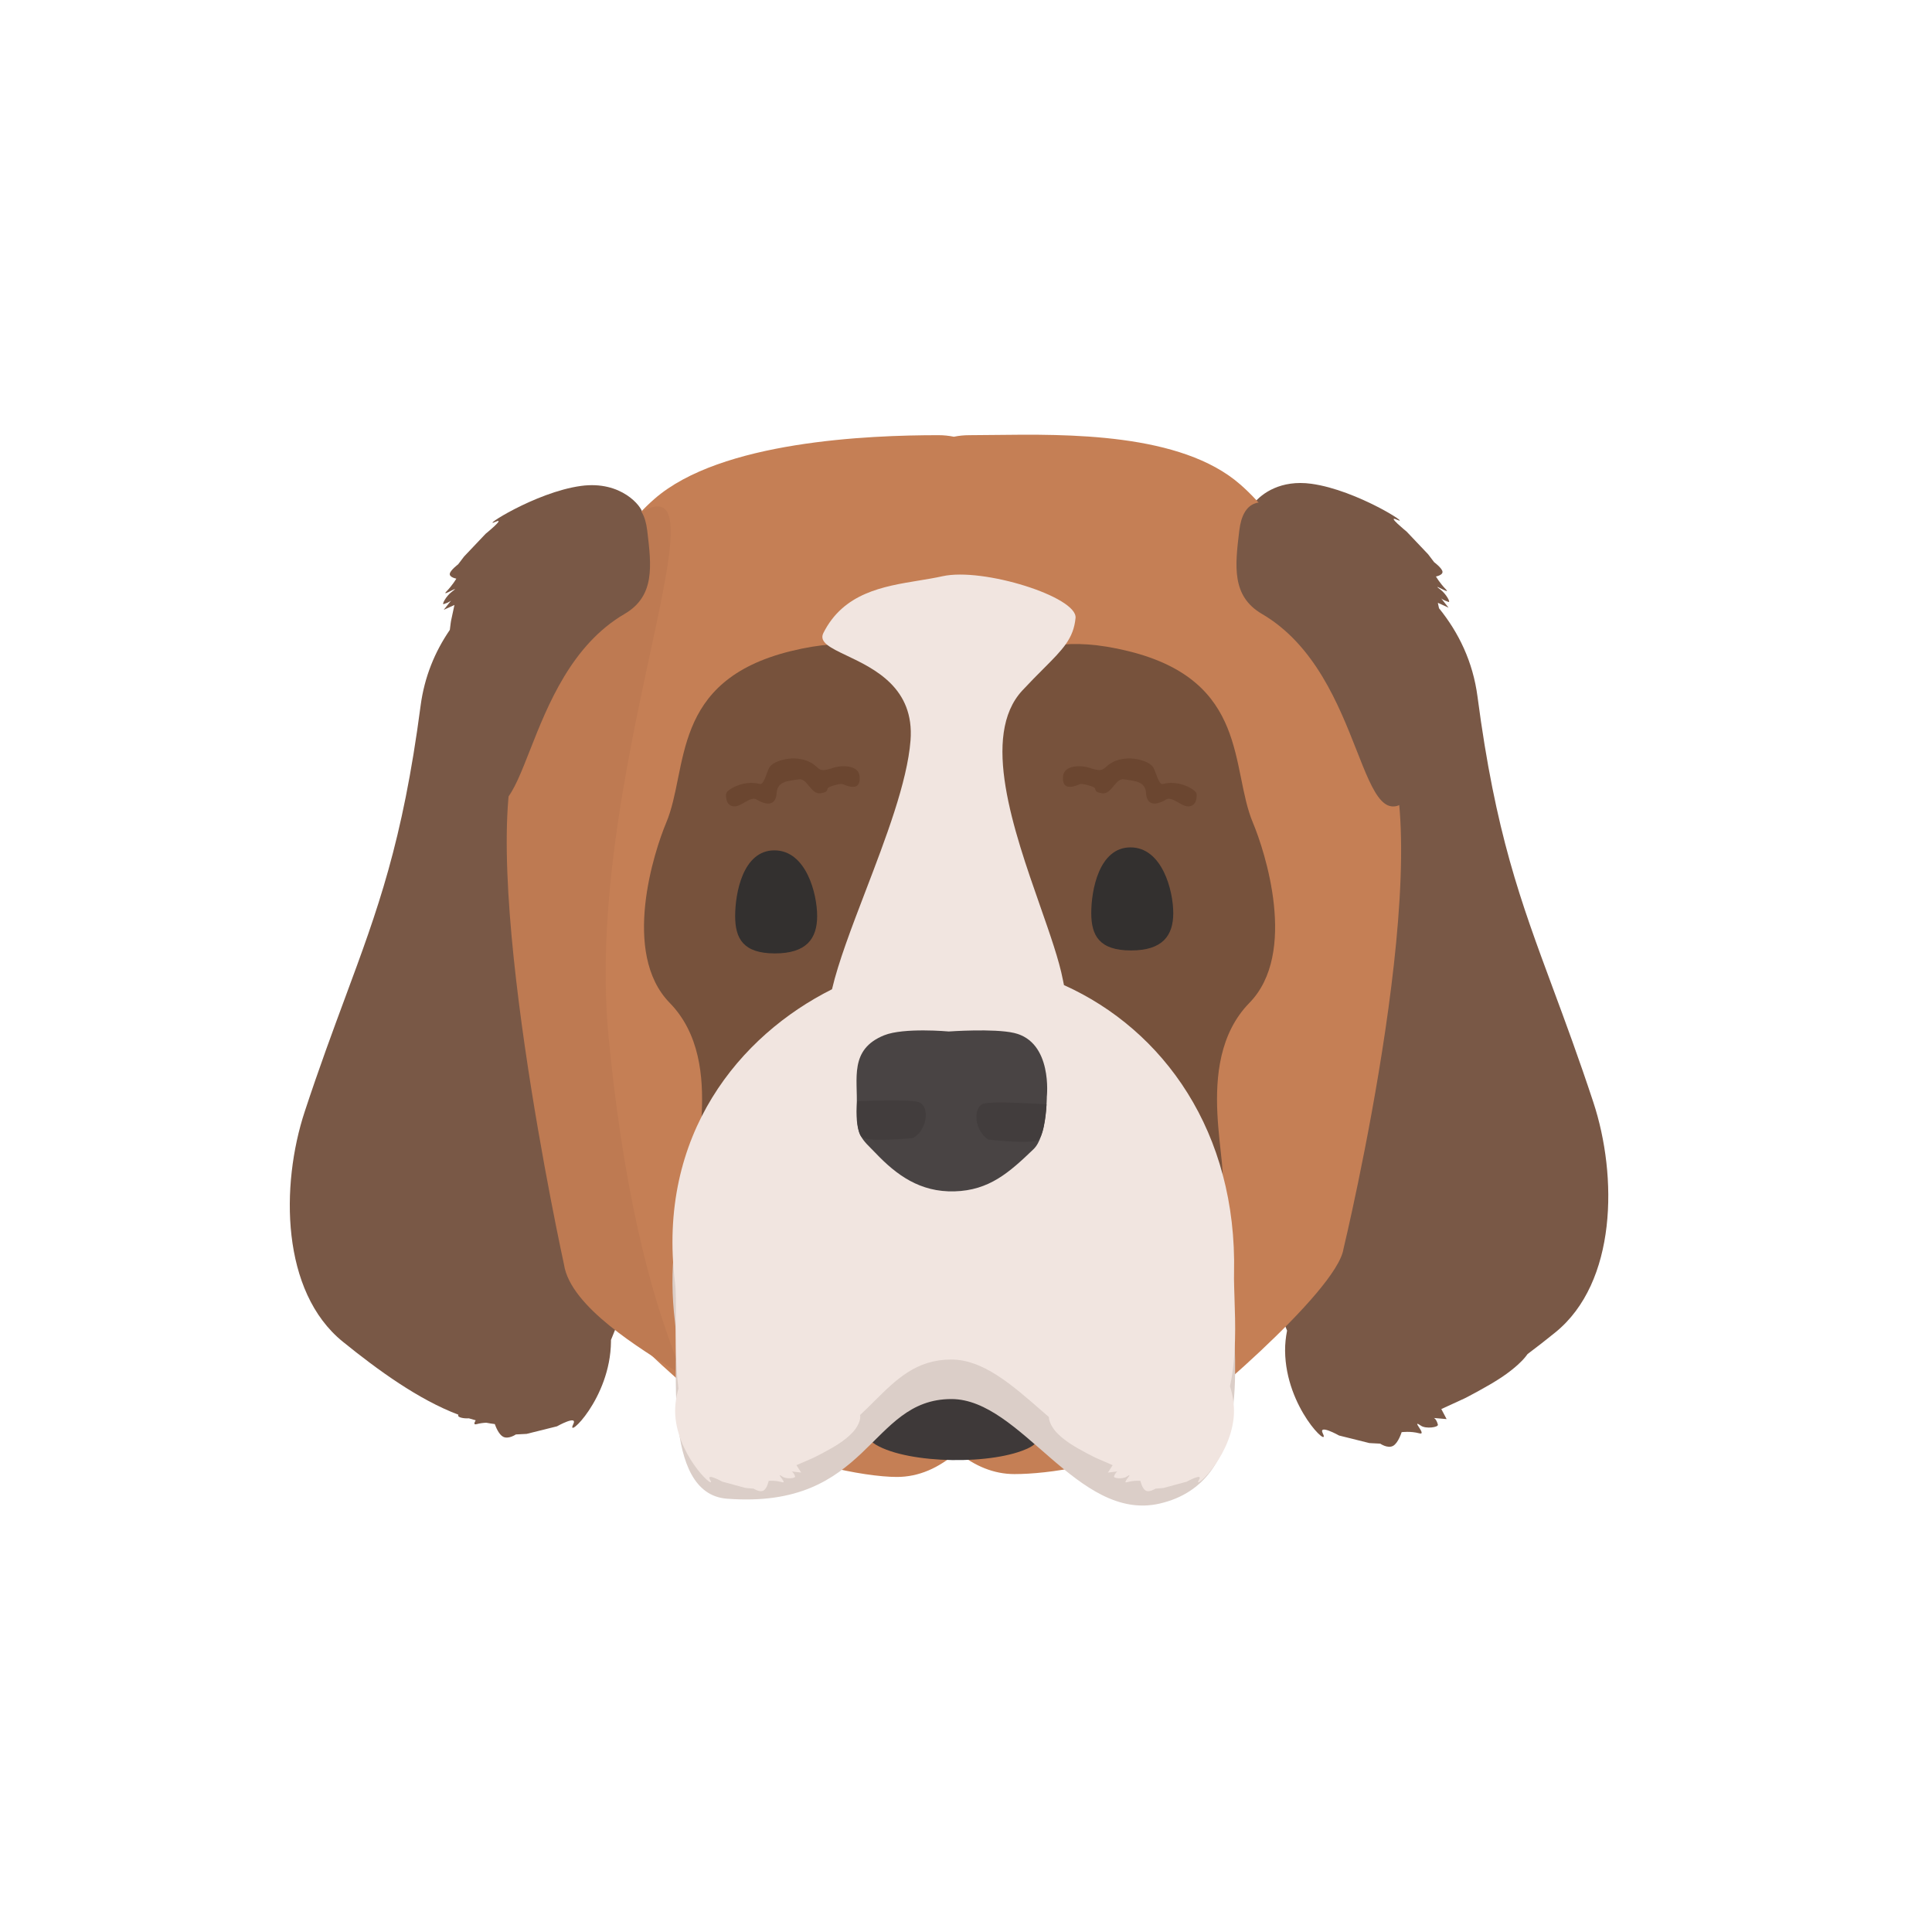
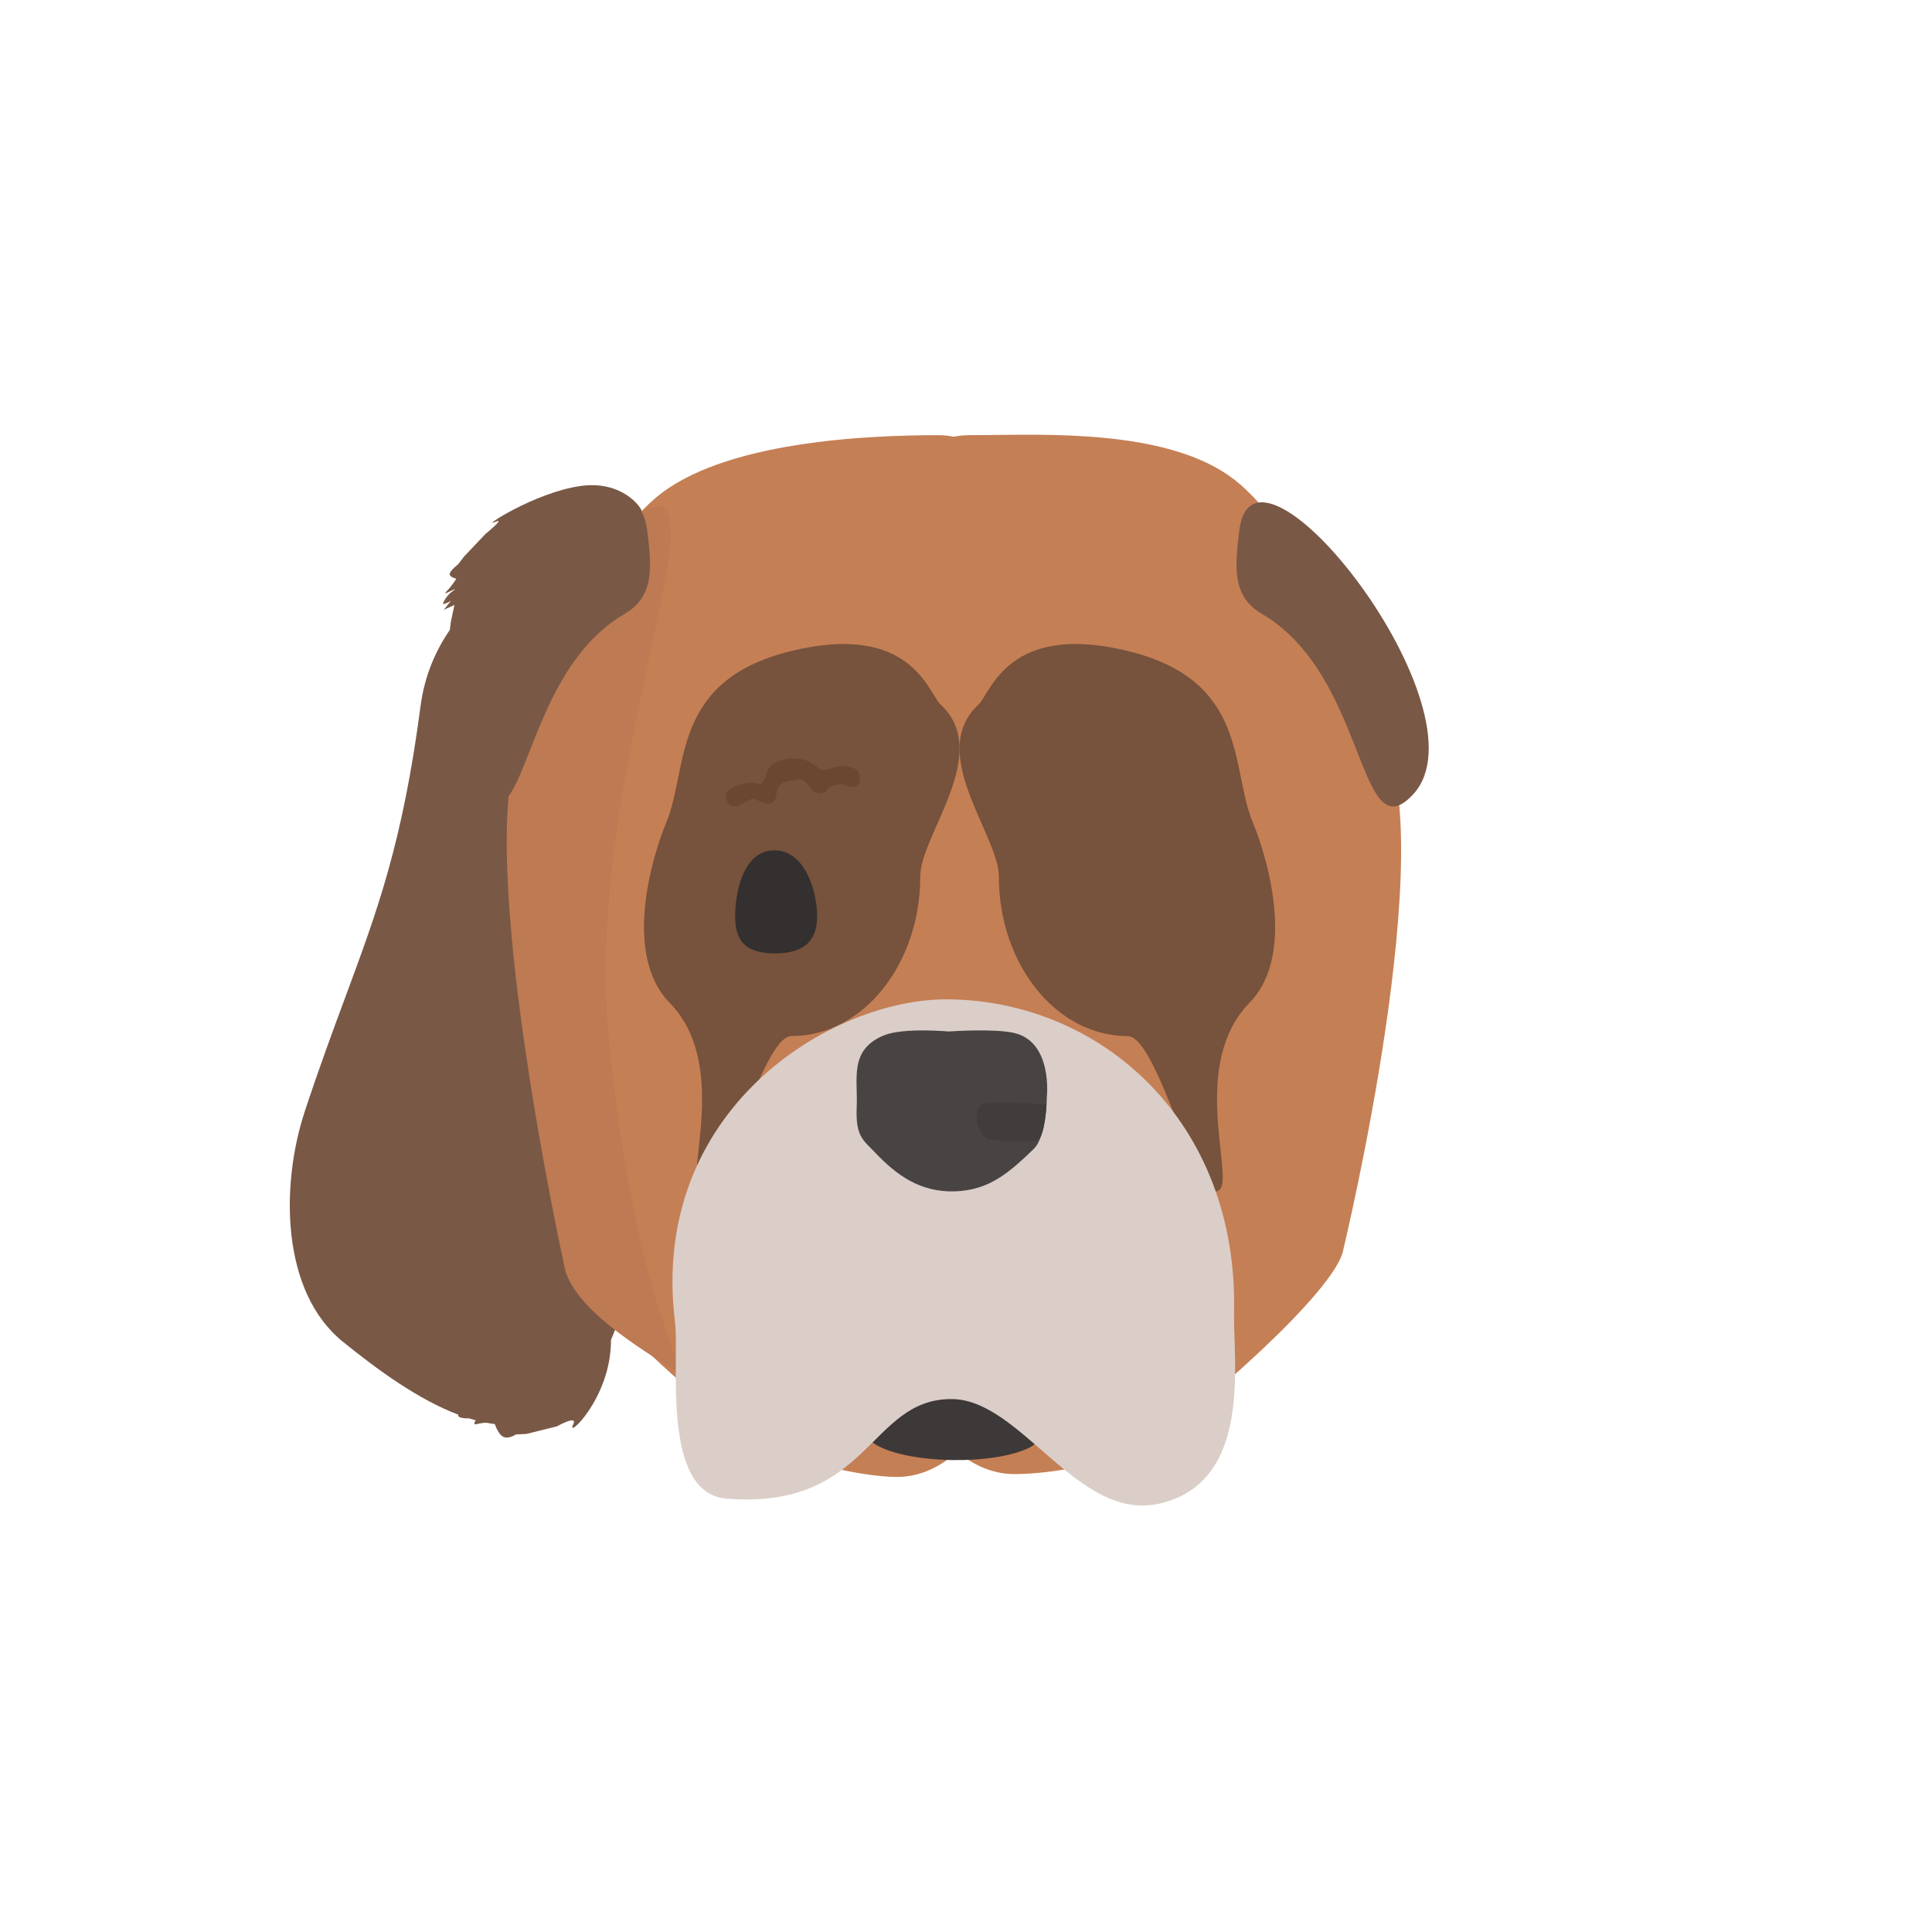
<svg xmlns="http://www.w3.org/2000/svg" width="300" height="300" viewBox="0 0 300 300" fill="none">
-   <path d="M223.447 94.445L223.267 93.604L224.93 94.359L223.785 92.917C223.785 92.917 224.083 93.203 224.917 93.466C225.321 93.594 224.51 92.183 223.718 91.59C222.823 90.918 223.219 91.119 223.75 91.387C224.304 91.666 225.005 92.02 224.531 91.531C223.531 90.499 222.973 89.515 222.973 89.515C222.973 89.515 224.059 89.32 223.989 88.765C223.919 88.21 222.693 87.294 222.693 87.294L221.762 86.07L218.415 82.541C218.415 82.541 215.253 79.969 216.869 80.683C219.535 81.862 210.772 76.096 203.625 75.119C198.88 74.47 195.94 76.618 194.722 78.129C189.595 76.76 186 76.3 186 76.3C186 76.3 185.874 173.681 199.856 206.614C199.651 207.654 199.539 208.705 199.548 209.749C199.629 218.655 206.678 225.115 205.408 222.589C204.639 221.057 207.931 222.907 207.931 222.907L212.641 224.08L214.321 224.169C214.321 224.169 215.473 224.966 216.304 224.52C217.134 224.075 217.644 222.387 217.644 222.387C217.644 222.387 219.032 222.196 220.405 222.568C221.056 222.744 220.656 222.123 220.339 221.631C220.036 221.161 219.809 220.809 220.655 221.389C221.402 221.903 223.388 221.643 223.273 221.211C223.037 220.318 222.661 220.184 222.661 220.184L224.63 220.357L223.807 218.8L227.481 217.11C227.481 217.11 230.894 215.376 233.153 213.874C235.411 212.372 236.513 211.102 236.513 211.102C236.513 211.102 236.834 210.768 237.2 210.257C238.675 209.156 240.115 208.024 241.505 206.898C251.087 199.139 251.197 182.631 247.416 171.164C245.146 164.281 243.053 158.633 241.13 153.445C236.087 139.835 232.218 129.397 229.428 108.178C228.715 102.758 226.51 98.227 223.447 94.445Z" fill="#795846" />
  <path d="M69.85 97.807C69.938 97.023 70.033 96.423 70.033 96.423L70.565 93.94L68.902 94.695L70.047 93.253C70.047 93.253 69.749 93.539 68.915 93.802C68.511 93.93 69.322 92.519 70.114 91.926C71.01 91.254 70.613 91.455 70.082 91.722C69.528 92.002 68.827 92.356 69.301 91.867C70.301 90.835 70.859 89.85 70.859 89.85C70.859 89.85 69.773 89.656 69.843 89.101C69.913 88.546 71.139 87.63 71.139 87.63L72.07 86.406L75.417 82.877C75.417 82.877 78.579 80.305 76.963 81.019C74.297 82.198 83.06 76.432 90.207 75.455C96.532 74.59 99.65 78.695 99.757 79.635C105.019 78.213 108.734 77.738 108.734 77.738C108.734 77.738 108.861 175.151 94.872 208.068C94.873 208.152 94.873 208.237 94.872 208.321C94.791 217.228 87.742 223.688 89.011 221.161C89.781 219.629 86.489 221.479 86.489 221.479L81.779 222.652L80.099 222.741C80.099 222.741 78.947 223.538 78.116 223.093C77.447 222.734 76.987 221.569 76.833 221.129C76.39 221.075 75.944 221.004 75.498 220.919C75.051 220.94 74.532 221 74.015 221.14C73.51 221.277 73.637 220.934 73.867 220.544C73.513 220.45 73.158 220.346 72.802 220.235C71.981 220.296 71.068 220.08 71.147 219.783C71.157 219.745 71.167 219.708 71.177 219.673C65.009 217.341 58.73 212.791 53.229 208.336C43.648 200.576 43.537 184.069 47.319 172.601C49.588 165.719 51.682 160.07 53.604 154.882C58.648 141.273 62.516 130.835 65.307 109.616C65.902 105.086 67.54 101.177 69.85 97.807Z" fill="#795846" />
  <path d="M154.346 67.541C152.969 67.558 151.686 67.575 150.522 67.575C149.697 67.575 148.895 67.656 148.114 67.816C147.333 67.656 146.531 67.574 145.707 67.574C134.944 67.574 111.922 68.468 101.613 77.478C94.877 83.366 92.101 91.033 89.207 99.031C87.346 104.17 85.436 109.446 82.394 114.473C72.771 130.375 88.183 194.372 88.183 194.372C89.176 201.006 110.715 219.464 115.798 222.696C122.577 227.006 134.095 229.34 139.273 229.34C142.66 229.34 145.789 227.955 148.649 225.442C151.378 227.673 154.34 228.895 157.526 228.895C162.704 228.895 172.893 227.494 179.671 223.185C184.754 219.953 207.623 200.562 208.615 193.927C208.615 193.927 224.027 129.93 214.404 114.028C211.569 109.344 209.37 104.202 207.184 99.09C203.374 90.179 199.603 81.36 192.572 75.215C183.378 67.179 165.697 67.4 154.346 67.541Z" fill="#C57F55" />
  <path d="M155.098 136.064C155.098 129.68 143.818 116.918 151.942 109.409C153.824 107.669 156.462 96.49 175.222 101.111C193.982 105.732 191.031 119.384 194.556 127.761C196.391 132.12 201.577 147.989 194.011 155.722C184.722 165.217 191.559 182.497 189.438 184.68C185.978 188.242 179.93 160.88 175.085 160.88C164.046 160.88 155.098 149.77 155.098 136.064Z" fill="#77523C" />
  <path d="M142.902 136.064C142.902 129.681 154.182 116.918 146.058 109.409C144.176 107.669 141.538 96.49 122.778 101.111C104.018 105.732 106.969 119.384 103.444 127.761C101.609 132.12 96.423 147.989 103.989 155.722C113.278 165.217 106.441 182.497 108.562 184.68C112.022 188.242 118.069 160.88 122.915 160.88C133.954 160.88 142.902 149.77 142.902 136.064Z" fill="#77523C" />
  <path d="M94.5 83.502C82.616 94.32 84.5 100.502 80.659 115.585C73.641 132.796 87.578 196.356 87.578 196.356C88.571 202.991 99.772 209.61 104.856 212.841C108.239 214.993 98.616 203.806 94.5 161.002C90.233 116.621 118.224 61.905 94.5 83.502Z" fill="#BE7A52" />
  <path d="M138.337 212.887H158.718C158.718 212.887 165.238 222.06 159.834 224.788C154.429 227.516 141.124 227.353 136.028 224.348C130.933 221.343 138.337 212.887 138.337 212.887Z" fill="#3E3939" />
  <path d="M104.819 205.341C100.725 172.352 129.058 155.007 147.238 155.177C170.917 155.399 192.277 174.052 191.622 203.81C191.456 211.359 194.57 230.167 180.039 233.481C167.324 236.38 158.598 217.244 147.729 217.244C134.84 217.244 135.118 234.419 112.881 232.719C102.56 231.93 105.55 211.227 104.819 205.341Z" fill="#DBCEC8" />
-   <path d="M142.668 90.148C137.107 91.059 130.99 92.061 127.854 98.292C127.131 99.729 128.97 100.605 131.508 101.813C135.777 103.846 142.025 106.822 141.385 114.993C140.88 121.453 137.524 130.218 134.376 138.438C132.226 144.053 130.173 149.414 129.194 153.611C114.922 160.75 101.959 176.16 104.819 199.204C104.976 200.47 104.961 202.422 104.944 204.714C104.918 207.989 104.888 211.958 105.347 215.611C104.926 217.107 104.716 218.705 104.9 220.293C105.652 226.764 111.405 231.643 110.263 229.774C109.571 228.641 112.167 230.072 112.167 230.072L115.766 231.049L117.025 231.158C117.025 231.158 117.945 231.768 118.529 231.466C119.113 231.164 119.362 229.951 119.362 229.951C119.362 229.951 120.381 229.85 121.433 230.156C121.932 230.302 121.585 229.84 121.311 229.474C121.049 229.124 120.852 228.863 121.527 229.307C122.124 229.699 123.583 229.564 123.464 229.246C123.219 228.591 122.929 228.485 122.929 228.485L124.408 228.662L123.675 227.51L126.28 226.379C126.28 226.379 128.688 225.21 130.254 224.179C131.819 223.148 132.542 222.254 132.542 222.254C132.542 222.254 133.745 220.93 133.563 219.715C134.317 219.012 135.033 218.3 135.736 217.602C139.178 214.183 142.275 211.107 147.729 211.107C152.637 211.107 157.108 215.009 161.706 219.021C162.092 219.358 162.479 219.696 162.867 220.032C162.902 221.149 163.905 222.254 163.905 222.254C163.905 222.254 164.628 223.148 166.194 224.179C167.759 225.21 170.167 226.379 170.167 226.379L172.772 227.51L172.039 228.662L173.519 228.485C173.519 228.485 173.229 228.591 172.983 229.246C172.864 229.564 174.324 229.699 174.92 229.307C175.595 228.863 175.399 229.124 175.136 229.474C174.862 229.84 174.516 230.302 175.015 230.156C176.066 229.85 177.085 229.951 177.085 229.951C177.085 229.951 177.334 231.164 177.918 231.466C178.502 231.768 179.423 231.158 179.423 231.158L180.681 231.049L184.281 230.072C184.281 230.072 186.877 228.641 186.184 229.774C185.043 231.643 190.795 226.764 191.547 220.293C191.747 218.574 191.484 216.845 190.993 215.246C191.997 210.619 191.826 205.548 191.693 201.582C191.643 200.097 191.598 198.767 191.622 197.673C192.103 175.804 180.695 159.932 165.213 152.965C165.152 152.686 165.094 152.405 165.04 152.121C164.463 149.117 163.064 145.123 161.518 140.708C157.401 128.955 152.238 114.216 158.756 107.209C159.98 105.893 161.067 104.804 162.017 103.852C165.047 100.816 166.696 99.163 167.011 95.961C167.332 92.693 152.649 88.077 146.356 89.476C145.184 89.736 143.94 89.94 142.668 90.148Z" fill="#F1E5E0" />
  <path d="M96.986 95.328C80.549 104.925 82.13 132.69 73.487 123.328C61.487 110.328 98.247 63.64 100.5 82.377L100.506 82.429C101.161 87.872 101.725 92.561 96.986 95.328Z" fill="#795846" />
  <path d="M195.951 95.328C212.389 104.925 210.808 132.69 219.45 123.328C231.45 110.328 194.691 63.64 192.438 82.377L192.431 82.429C191.777 87.872 191.213 92.561 195.951 95.328Z" fill="#795846" />
  <path d="M120.325 148.046C125.239 148.046 126.887 145.745 126.887 142.241C126.887 138.737 125.161 132.043 120.248 132.043C115.334 132.043 114.154 138.737 114.154 142.241C114.154 145.745 115.411 148.046 120.325 148.046Z" fill="#33302F" />
-   <path d="M175.622 147.585C180.536 147.585 182.184 145.284 182.184 141.78C182.184 138.276 180.458 131.582 175.544 131.582C170.631 131.582 169.451 138.276 169.451 141.78C169.451 145.284 170.708 147.585 175.622 147.585Z" fill="#33302F" />
  <path d="M137.285 160.761C140.344 159.526 147.327 160.168 147.327 160.168C147.327 160.168 154.309 159.667 157.467 160.396C163.505 161.791 162.551 170.312 162.551 170.312C162.551 170.312 162.531 176.479 160.496 178.434C156.702 182.08 153.606 184.837 148.232 184.993C142.858 185.15 139.2 182.45 135.933 179.019C133.939 176.925 132.829 176.492 133.032 171.734C133.212 167.534 131.834 162.962 137.285 160.761Z" fill="#494444" />
-   <path d="M133.921 176.658C132.791 175.97 133.085 171.003 133.085 171.003C133.085 171.003 141.621 170.616 142.791 171.188C144.365 171.958 144.02 175.354 141.802 176.721C141.802 176.721 135.05 177.346 133.921 176.658Z" fill="#423D3D" />
  <path d="M161.158 177.02C162.271 176.353 162.511 171.488 162.511 171.488C162.511 171.488 153.743 170.873 152.591 171.426C151.044 172.168 151.324 175.559 153.466 176.957C153.466 176.957 160.044 177.688 161.158 177.02Z" fill="#423D3D" />
-   <path d="M165.086 120.45C164.87 122.195 165.805 122.599 167.685 121.763C167.993 121.626 169.296 121.98 169.82 122.239C170.371 122.511 169.652 122.965 171.141 123.182C172.63 123.4 173.193 120.777 174.537 121.014C175.995 121.272 177.852 121.241 177.952 123.124C178.047 124.902 179.224 125.258 181.071 124.146C182.016 123.577 183.448 125.292 184.588 125.216C185.923 125.128 185.877 123.465 185.767 123.152C185.563 122.576 183.053 121.06 180.559 121.739C179.934 121.909 179.513 119.947 179.107 119.212C178.557 118.217 176.358 117.695 175.123 117.769C173.888 117.844 172.743 118.113 171.615 119.196C171.084 119.706 170.52 119.681 169.248 119.25C167.818 118.764 165.29 118.807 165.086 120.45Z" fill="#6B4630" />
  <path d="M133.464 120.45C133.68 122.195 132.746 122.599 130.866 121.763C130.558 121.626 129.254 121.98 128.731 122.239C128.18 122.511 128.899 122.965 127.41 123.182C125.921 123.4 125.358 120.777 124.014 121.014C122.556 121.272 120.699 121.241 120.598 123.124C120.504 124.902 119.326 125.258 117.48 124.146C116.535 123.577 115.103 125.292 113.963 125.216C112.628 125.128 112.673 123.465 112.784 123.152C112.988 122.576 115.498 121.06 117.992 121.739C118.616 121.909 119.038 119.947 119.444 119.212C119.993 118.217 122.193 117.695 123.428 117.769C124.663 117.844 125.808 118.113 126.936 119.196C127.467 119.706 128.03 119.681 129.302 119.25C130.733 118.764 133.261 118.807 133.464 120.45Z" fill="#6B4630" />
</svg>